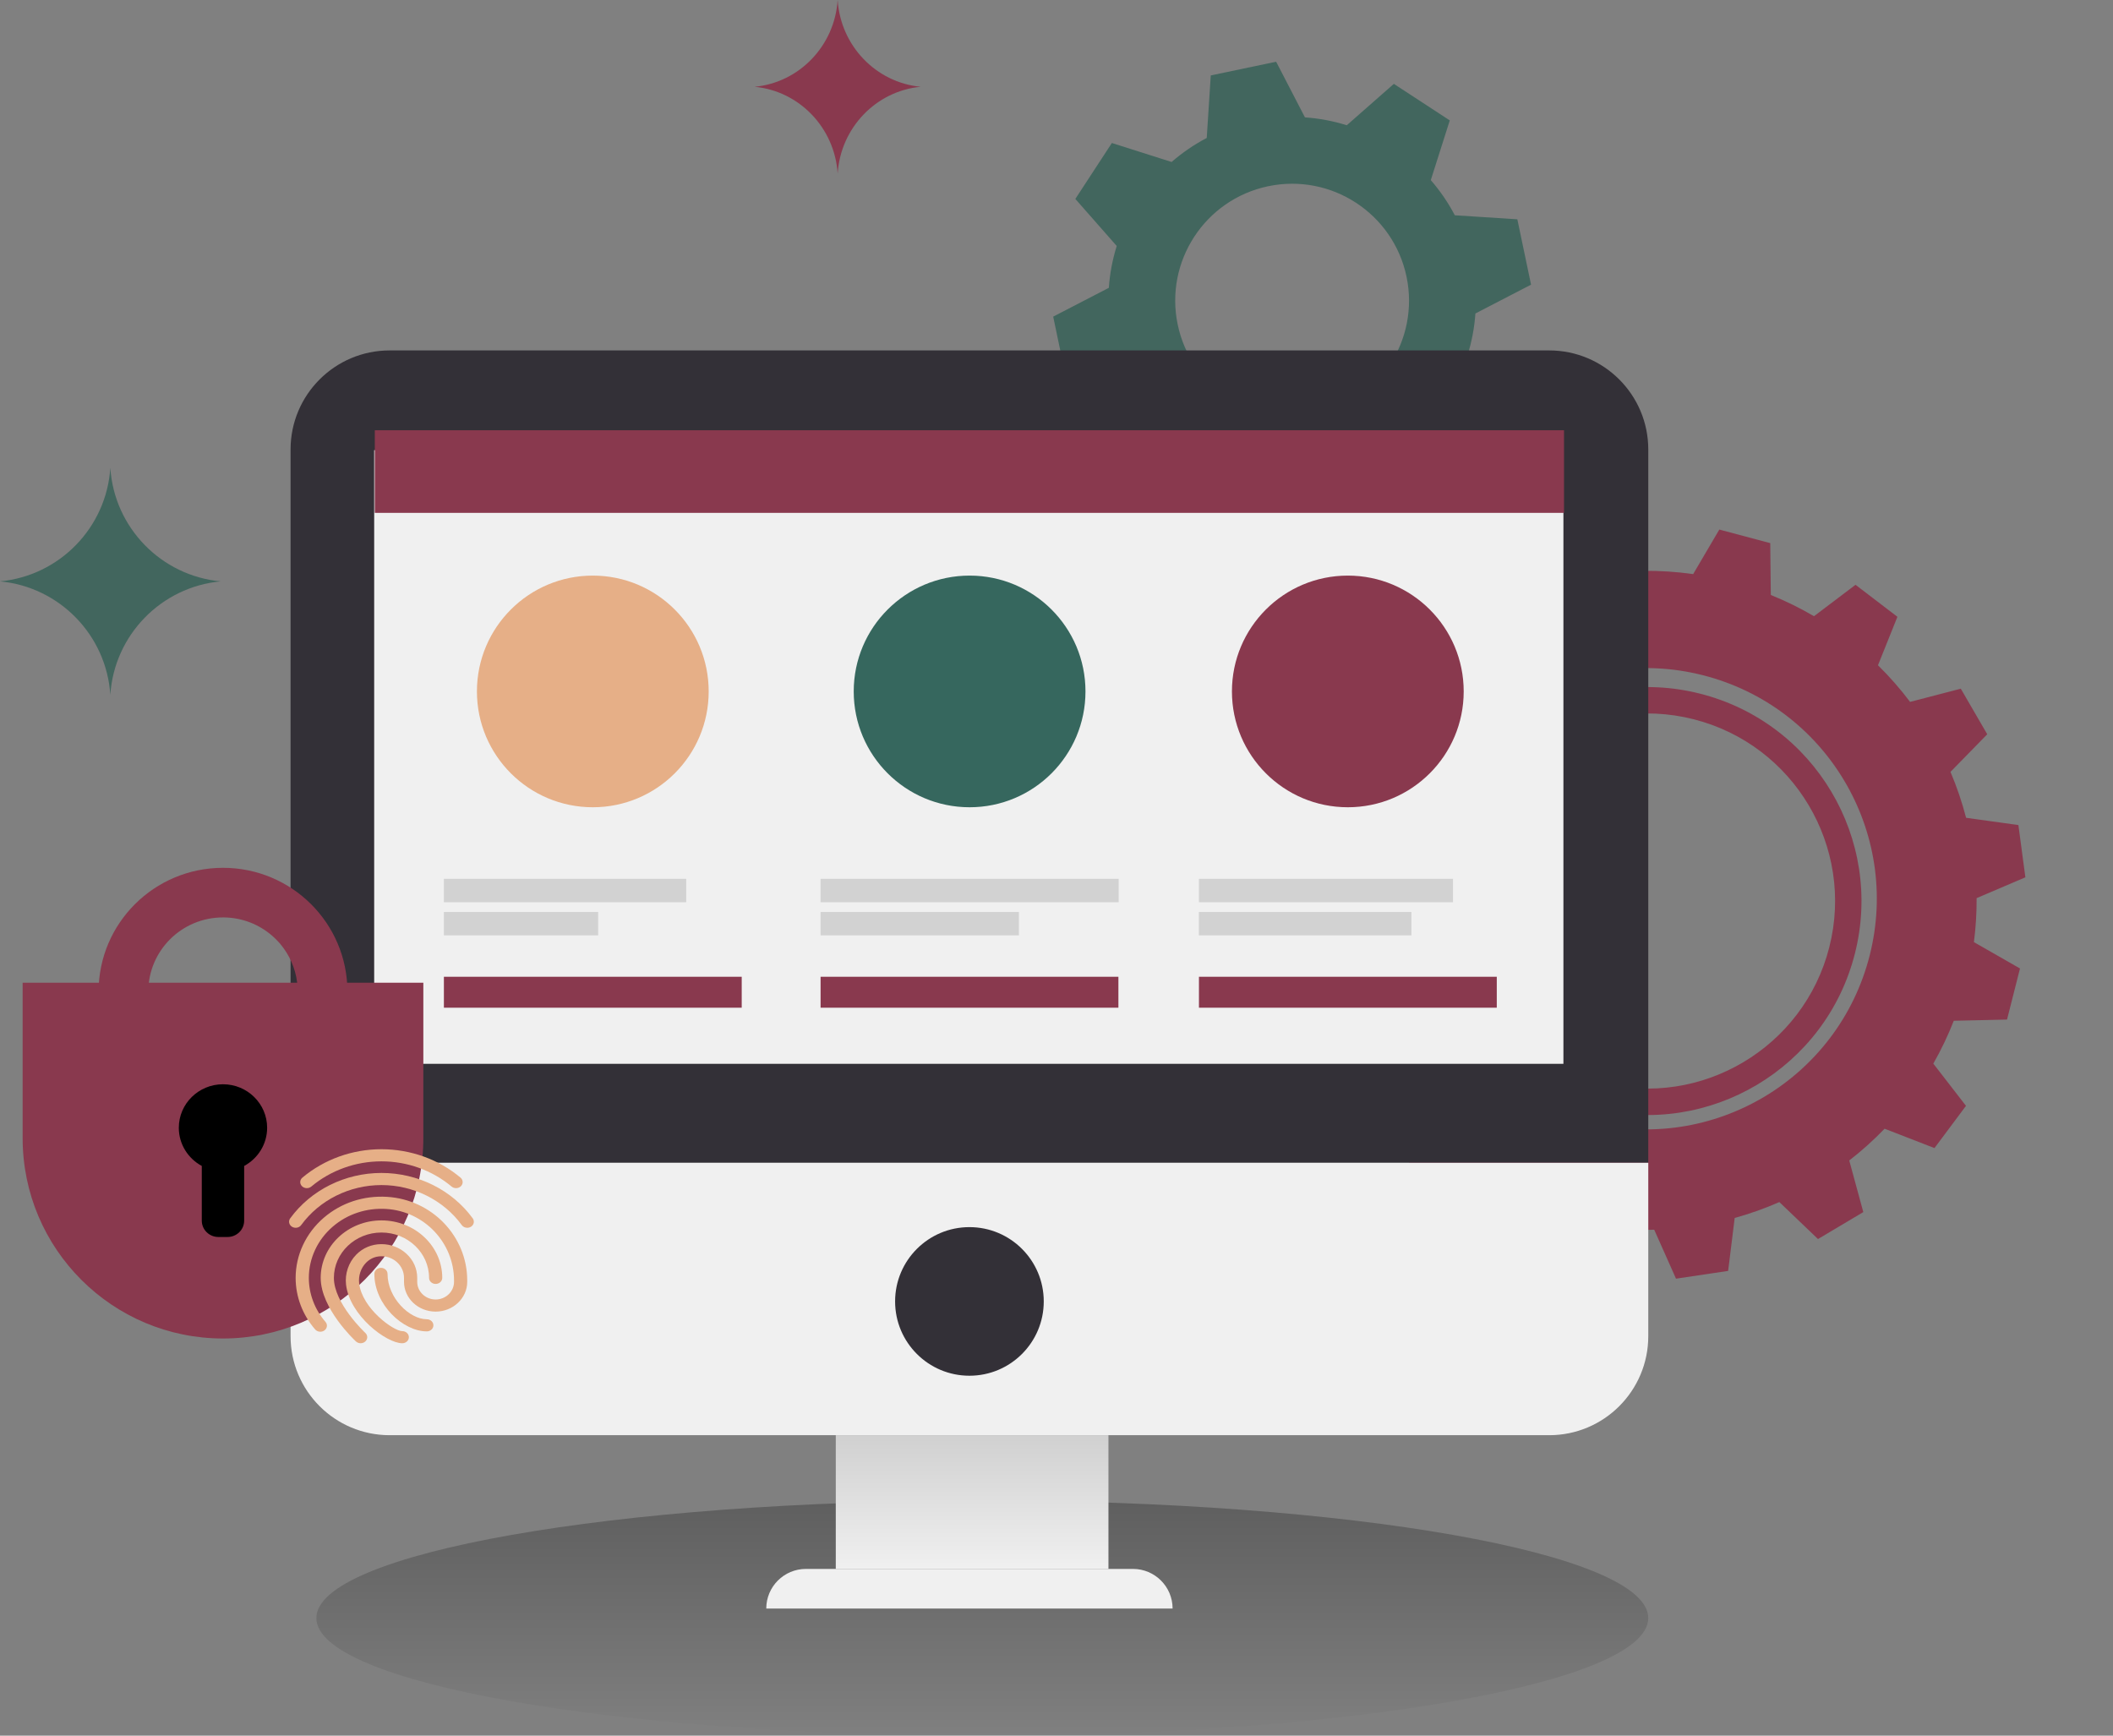
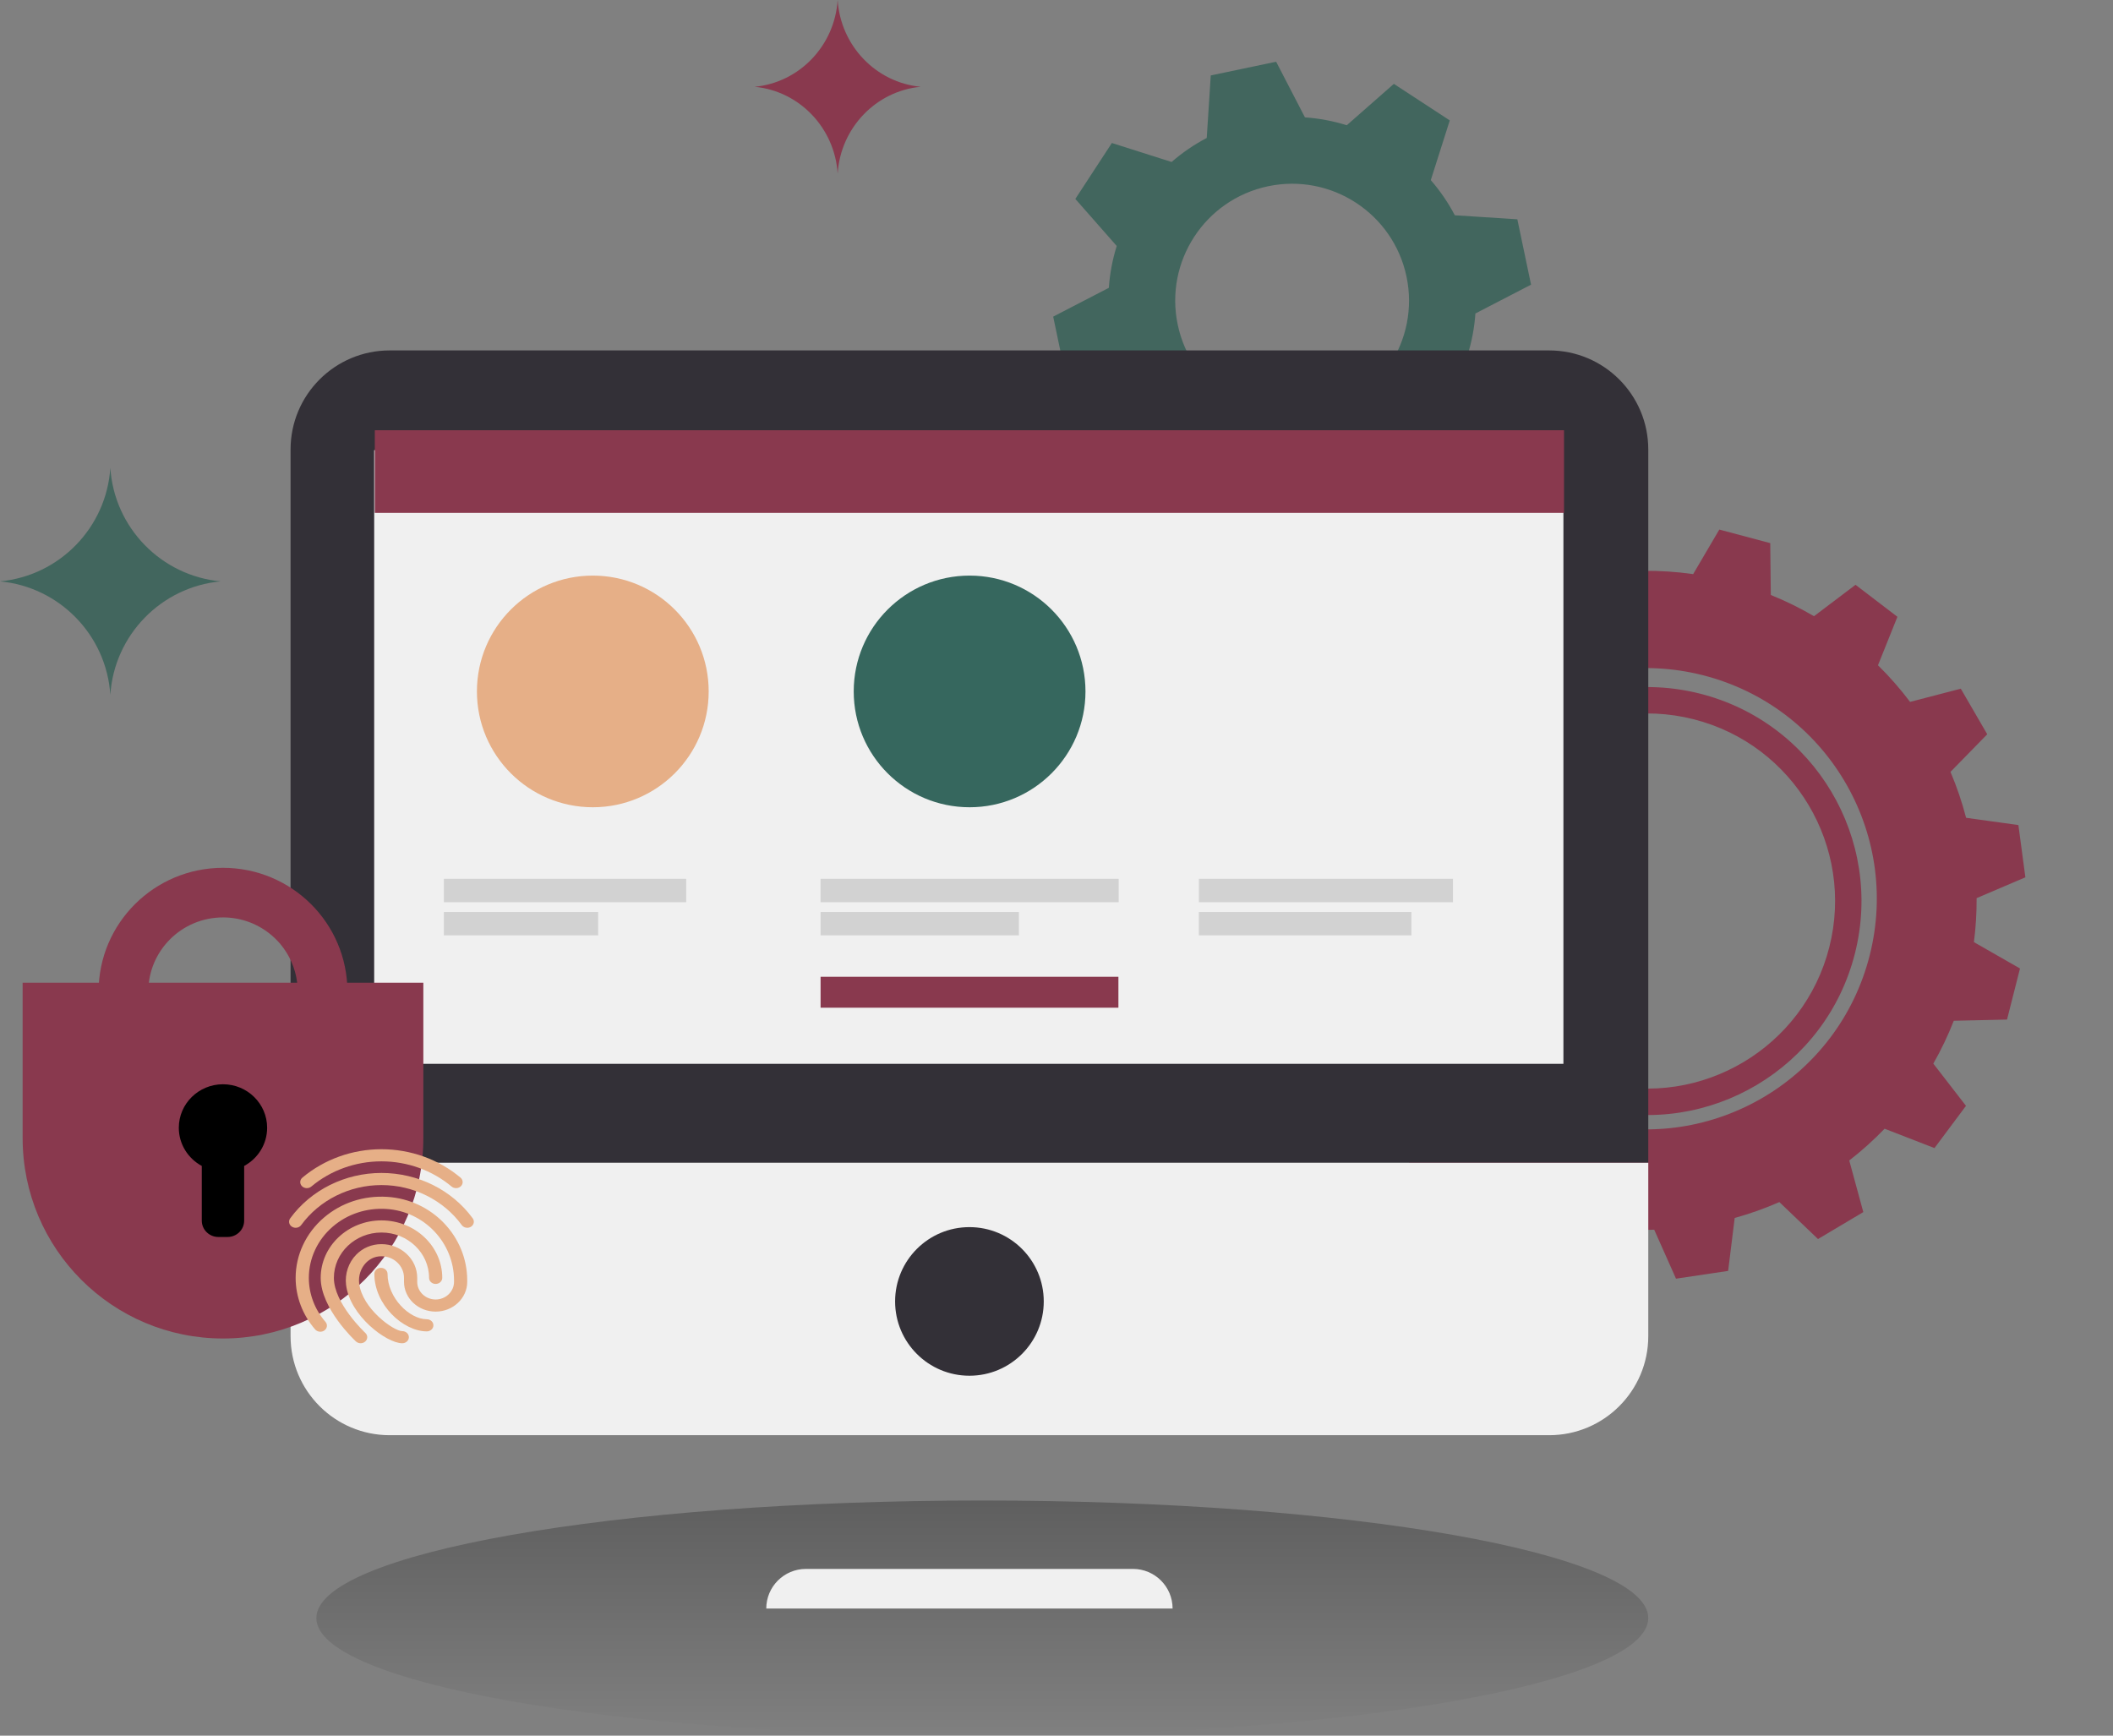
<svg xmlns="http://www.w3.org/2000/svg" width="280" height="230" viewBox="0 0 280 230" fill="none">
  <rect x="0" y="0" width="280" height="230" fill="#808080" stroke="none" />
  <path fill-rule="evenodd" clip-rule="evenodd" d="M160.442 9.996L169.105 8.179L172.922 15.553C174.824 15.685 176.683 16.04 178.466 16.598L184.704 11.114L192.114 15.955L189.598 23.87C190.825 25.279 191.897 26.839 192.782 28.527L201.068 29.061L202.884 37.723L195.511 41.54C195.379 43.442 195.023 45.301 194.466 47.084L199.949 53.322L195.108 60.732L187.193 58.216C185.785 59.443 184.225 60.515 182.536 61.4L182.003 69.686L173.34 71.502L169.523 64.129C167.621 63.997 165.762 63.642 163.979 63.084L157.742 68.567L150.332 63.726L152.847 55.811C151.621 54.403 150.548 52.843 149.663 51.154L141.377 50.621L139.561 41.958L146.935 38.141C147.067 36.239 147.422 34.38 147.98 32.597L142.496 26.36L147.337 18.95L155.252 21.465C156.661 20.239 158.221 19.167 159.909 18.282L160.442 9.996ZM179.719 26.889C179.703 26.878 179.687 26.868 179.67 26.857C176.363 24.705 172.238 23.809 168.071 24.675L168.017 24.686C159.659 26.454 154.309 34.656 156.063 43.02C157.818 51.393 166.029 56.757 174.402 55.001C182.766 53.247 188.128 45.051 186.388 36.687L186.378 36.637C185.497 32.472 183.019 29.054 179.719 26.889Z" fill="#42665E" />
  <path fill-rule="evenodd" clip-rule="evenodd" d="M227.832 70.175L234.581 71.972L234.655 78.843C236.651 79.649 238.561 80.591 240.377 81.657L245.882 77.495L251.432 81.736L248.856 88.157C250.396 89.672 251.817 91.296 253.111 93.012L259.83 91.261L263.336 97.302L258.465 102.286C259.3 104.255 259.993 106.289 260.534 108.371L267.464 109.334L268.389 116.258L261.928 119.018C261.939 120.947 261.822 122.893 261.57 124.847L267.676 128.339L265.957 135.109L258.902 135.267C258.127 137.245 257.219 139.141 256.19 140.947L260.52 146.542L256.342 152.139L249.734 149.574C248.272 151.091 246.705 152.497 245.05 153.781L246.912 160.62L240.909 164.192L235.787 159.293C233.873 160.134 231.895 160.839 229.869 161.399L229.001 168.416L222.092 169.444L219.208 162.963C217.069 163.008 214.907 162.895 212.736 162.615L209.209 168.728L202.446 166.983L202.316 159.95C200.324 159.171 198.415 158.256 196.597 157.219L191.028 161.495L185.447 157.296L188.004 150.783C186.466 149.302 185.043 147.713 183.745 146.034L177.013 147.841L173.463 141.825L178.278 136.828C177.43 134.896 176.72 132.9 176.157 130.854L169.297 129.979L168.295 123.067L174.61 120.285C174.562 118.062 174.684 115.815 174.986 113.559L169.051 110.103L170.822 103.346L177.668 103.246C178.466 101.22 179.406 99.281 180.472 97.436L176.324 91.992L180.544 86.426L186.89 88.945C188.412 87.375 190.045 85.927 191.774 84.608L190.029 78.011L196.057 74.483L200.952 79.232C202.956 78.365 205.028 77.646 207.152 77.085L208.067 70.316L214.986 69.365L217.699 75.648C219.902 75.621 222.129 75.761 224.364 76.079L227.832 70.175ZM210.619 148.715C226.977 152.867 243.604 142.973 247.756 126.615C251.909 110.258 242.014 93.631 225.656 89.478C209.299 85.326 192.672 95.22 188.52 111.578C184.367 127.935 194.261 144.562 210.619 148.715Z" fill="#89394E" />
  <path fill-rule="evenodd" clip-rule="evenodd" d="M225.293 91.925C240.457 95.775 249.644 111.213 245.795 126.377C241.944 141.547 226.505 150.734 211.342 146.884C196.172 143.033 186.985 127.595 190.836 112.425C194.685 97.261 210.123 88.075 225.293 91.925ZM224.433 95.314C211.133 91.937 197.599 99.992 194.224 113.285C190.849 126.579 198.903 140.114 212.203 143.49C225.497 146.865 239.032 138.81 242.406 125.517C245.781 112.223 237.727 98.688 224.433 95.314Z" fill="#89394E" />
  <path d="M14.62 92.079C14.103 84.147 7.87 77.775 0 77.04C7.87 76.304 14.103 69.932 14.62 62C15.136 69.932 21.368 76.304 29.239 77.04C21.368 77.775 15.136 84.147 14.62 92.079Z" fill="#42665E" />
  <path d="M111 23C110.611 16.935 105.922 12.062 100 11.5C105.922 10.938 110.611 6.065 111 0C111.389 6.065 116.078 10.938 122 11.5C116.078 12.062 111.389 16.935 111 23Z" fill="#89394E" />
  <path d="M130.17 230C178.907 230 218.416 223.025 218.416 214.421C218.416 205.817 178.907 198.842 130.17 198.842C81.433 198.842 41.924 205.817 41.924 214.421C41.924 223.025 81.433 230 130.17 230Z" fill="url(#paint0_linear_598_537)" />
  <path d="M38.504 59.565C38.504 52.315 44.384 46.437 51.636 46.437H205.285C212.538 46.437 218.418 52.315 218.418 59.565V154.082H38.504V59.565Z" fill="#333037" />
  <path d="M38.504 154.087H218.418V177.06C218.418 184.31 212.538 190.187 205.285 190.187H51.636C44.384 190.187 38.504 184.31 38.504 177.06V154.087Z" fill="#F0F0F0" />
  <path d="M138.311 172.46C138.311 177.898 133.901 182.306 128.462 182.306C123.022 182.306 118.613 177.898 118.613 172.46C118.613 167.023 123.022 162.614 128.462 162.614C133.901 162.614 138.311 167.023 138.311 172.46Z" fill="#333037" />
-   <path d="M146.884 190.183H110.752V207.921H146.884V190.183Z" fill="url(#paint1_linear_598_537)" />
  <path d="M101.541 213.158C101.541 210.259 103.892 207.907 106.795 207.908L150.131 207.907C153.032 207.907 155.384 210.258 155.385 213.159L101.541 213.158Z" fill="#F0F0F0" />
  <path d="M207.173 59.653H49.584V140.973H207.173V59.653Z" fill="#F0F0F0" />
  <path d="M90.935 116.458H58.818V119.559H90.935V116.458Z" fill="#D2D2D2" />
  <path d="M79.262 120.851H58.82V123.952H79.262V120.851Z" fill="#D2D2D2" />
-   <path d="M98.288 129.437H58.822V133.537H98.288V129.437Z" fill="#89394E" />
  <path d="M78.555 106.975C87.035 106.975 93.91 100.103 93.91 91.626C93.91 83.148 87.035 76.276 78.555 76.276C70.074 76.276 63.199 83.148 63.199 91.626C63.199 100.103 70.074 106.975 78.555 106.975Z" fill="#E6AF87" />
  <path d="M148.238 116.458H108.734V119.559H148.238V116.458Z" fill="#D2D2D2" />
  <path d="M135.02 120.851H108.738V123.952H135.02V120.851Z" fill="#D2D2D2" />
  <path d="M148.204 129.437H108.738V133.537H148.204V129.437Z" fill="#89394E" />
  <path d="M128.484 106.975C136.965 106.975 143.84 100.103 143.84 91.626C143.84 83.148 136.965 76.276 128.484 76.276C120.004 76.276 113.129 83.148 113.129 91.626C113.129 100.103 120.004 106.975 128.484 106.975Z" fill="#36675E" />
-   <path d="M192.537 116.458H158.871V119.559H192.537V116.458Z" fill="#D2D2D2" />
+   <path d="M192.537 116.458H158.871V119.559H192.537Z" fill="#D2D2D2" />
  <path d="M187.032 120.851H158.865V123.952H187.032V120.851Z" fill="#D2D2D2" />
-   <path d="M198.343 129.437H158.877V133.537H198.343V129.437Z" fill="#89394E" />
-   <path d="M178.604 106.975C187.084 106.975 193.959 100.103 193.959 91.626C193.959 83.148 187.084 76.276 178.604 76.276C170.123 76.276 163.248 83.148 163.248 91.626C163.248 100.103 170.123 106.975 178.604 106.975Z" fill="#89394E" />
  <path d="M207.254 57.015H49.666V67.962H207.254V57.015Z" fill="#89394E" />
  <path fill-rule="evenodd" clip-rule="evenodd" d="M44.012 131.405C44.012 139.349 37.537 145.788 29.55 145.788C21.563 145.788 15.088 139.349 15.088 131.405C15.088 123.462 21.563 117.023 29.55 117.023C37.537 117.023 44.012 123.462 44.012 131.405ZM29.55 119.55L29.627 119.551C32.614 119.57 35.341 120.681 37.422 122.503C37.529 122.597 37.635 122.693 37.739 122.79C37.799 122.847 37.859 122.905 37.918 122.963C37.99 123.032 38.06 123.103 38.129 123.175C38.212 123.26 38.294 123.346 38.373 123.435L38.422 123.488C38.465 123.536 38.509 123.585 38.552 123.634L38.564 123.647L38.595 123.683C38.671 123.772 38.747 123.862 38.821 123.953C38.842 123.979 38.863 124.004 38.884 124.031L38.928 124.086C38.951 124.115 38.972 124.143 38.995 124.171C39.072 124.271 39.148 124.372 39.221 124.474C40.518 126.26 41.326 128.418 41.453 130.758C41.465 130.972 41.471 131.188 41.471 131.405C41.471 136.376 38.395 140.631 34.034 142.393C32.672 142.944 31.185 143.25 29.627 143.26H29.55C29.293 143.26 29.037 143.252 28.784 143.236C22.558 142.844 17.63 137.697 17.63 131.405C17.63 124.858 22.966 119.55 29.55 119.55Z" fill="#89394E" />
  <path fill-rule="evenodd" clip-rule="evenodd" d="M46.037 131.405C46.037 122.348 38.659 115 29.552 115C20.444 115 13.066 122.348 13.066 131.405C13.066 140.463 20.444 147.811 29.552 147.811C38.659 147.811 46.037 140.463 46.037 131.405ZM36.925 124.844L36.922 124.842C36.958 124.883 36.994 124.924 37.03 124.965L37.08 124.988L37.084 124.991L37.033 124.968L37.085 124.992L37.093 124.998L37.037 124.973L37.095 124.999L37.114 125.016L37.153 125.046L37.066 125.006L37.255 125.232C37.272 125.253 37.289 125.274 37.306 125.294L37.344 125.34L37.341 125.338L37.398 125.411C37.462 125.494 37.525 125.578 37.586 125.662C38.66 127.141 39.33 128.929 39.435 130.867C39.435 130.867 39.435 130.867 39.435 130.867C39.445 131.046 39.45 131.225 39.45 131.405C39.45 135.528 36.895 139.056 33.278 140.517C32.146 140.975 30.91 141.229 29.616 141.237L29.552 141.239V141.237C29.337 141.237 29.124 141.231 28.913 141.217C23.747 140.892 19.654 136.626 19.654 131.405C19.654 125.972 24.088 121.573 29.552 121.573H29.629C32.097 121.589 34.362 122.512 36.091 124.025L36.355 124.264L36.504 124.408C36.563 124.465 36.621 124.524 36.679 124.583C36.748 124.654 36.816 124.727 36.883 124.8L36.925 124.844ZM38.93 126.109L38.815 126.052H38.81L38.93 126.109ZM38.596 125.706L37.986 125.419L37.958 125.414L38.596 125.706ZM38.566 125.67L38.038 125.429L38.035 125.428L38.566 125.67ZM38.554 125.657L38.06 125.433L38.058 125.432L38.554 125.657ZM38.423 125.51L38.306 125.456H38.3L38.423 125.51Z" fill="#89394E" />
  <path fill-rule="evenodd" clip-rule="evenodd" d="M56.098 130.229H3V150.825C3 165.486 14.887 177.372 29.549 177.372C44.211 177.372 56.098 165.486 56.098 150.825C56.098 140.11 56.098 130.229 56.098 130.229Z" fill="#89394E" stroke="#FC8545" stroke-width="0" stroke-miterlimit="1.5" stroke-linecap="round" stroke-linejoin="round" />
  <path fill-rule="evenodd" clip-rule="evenodd" d="M26.739 154.507C24.926 153.524 23.695 151.629 23.695 149.447C23.695 146.264 26.318 143.682 29.547 143.682C32.777 143.682 35.399 146.264 35.399 149.447C35.399 151.629 34.169 153.524 32.355 154.507V161.755C32.355 162.33 32.124 162.88 31.712 163.284C31.3 163.692 30.742 163.921 30.16 163.921H28.934C28.352 163.921 27.794 163.692 27.382 163.284C26.97 162.88 26.739 162.33 26.739 161.755V154.507Z" fill="black" />
  <path d="M60.433 157.449C60.222 157.449 60.012 157.381 59.844 157.239C57.271 155.084 53.969 153.897 50.547 153.897C47.124 153.897 43.822 155.084 41.249 157.24C40.891 157.539 40.339 157.515 40.013 157.188C39.688 156.86 39.714 156.351 40.071 156.053C42.968 153.626 46.688 152.29 50.547 152.29C54.406 152.29 58.126 153.626 61.023 156.053C61.38 156.351 61.405 156.859 61.08 157.188C60.907 157.361 60.671 157.449 60.433 157.449Z" fill="#E6AF87" />
  <path d="M61.915 162.7C61.634 162.7 61.357 162.576 61.189 162.345C58.761 159.023 54.784 157.04 50.548 157.04C46.313 157.04 42.335 159.023 39.908 162.345C39.639 162.714 39.094 162.813 38.694 162.564C38.293 162.317 38.186 161.818 38.455 161.449C41.208 157.683 45.729 155.435 50.548 155.435C55.368 155.435 59.889 157.683 62.642 161.45C62.911 161.819 62.805 162.318 62.403 162.565C62.253 162.656 62.084 162.7 61.915 162.7Z" fill="#E6AF87" />
  <path d="M47.789 178.001C47.564 178.001 47.339 177.922 47.167 177.763C46.976 177.587 42.496 173.384 42.496 169.338C42.496 165.139 46.109 161.722 50.551 161.722C54.992 161.722 58.605 165.139 58.605 169.338C58.605 169.782 58.214 170.142 57.731 170.142C57.248 170.142 56.857 169.782 56.857 169.338C56.857 166.025 54.028 163.329 50.551 163.329C47.073 163.329 44.245 166.025 44.245 169.338C44.245 172.731 48.368 176.594 48.41 176.633C48.751 176.948 48.748 177.456 48.404 177.769C48.234 177.924 48.012 178.001 47.789 178.001Z" fill="#E6AF87" />
  <path d="M53.307 178.002C51.204 178.002 46.328 174.325 45.855 170.23C45.689 168.783 46.19 167.302 47.196 166.27C48.07 165.372 49.251 164.874 50.52 164.868H50.545C51.783 164.868 52.953 165.314 53.844 166.127C54.775 166.977 55.286 168.118 55.286 169.339V169.863C55.286 171.154 56.38 172.204 57.725 172.204C59.07 172.204 60.165 171.154 60.165 169.863V169.68C60.165 164.677 56.221 160.515 51.186 160.206C48.56 160.043 46.042 160.876 44.099 162.545C42.082 164.278 40.925 166.755 40.925 169.339C40.925 171.465 41.709 173.535 43.131 175.17C43.432 175.517 43.371 176.022 42.993 176.299C42.617 176.577 42.067 176.52 41.763 176.173C40.096 174.254 39.176 171.827 39.176 169.338C39.176 166.311 40.535 163.406 42.903 161.371C45.203 159.394 48.185 158.41 51.3 158.602C57.251 158.967 61.913 163.833 61.913 169.679V169.862C61.913 172.039 60.033 173.809 57.724 173.809C55.415 173.809 53.536 172.039 53.536 169.862V169.338C53.536 168.547 53.208 167.813 52.611 167.266C52.051 166.754 51.318 166.474 50.545 166.474H50.528C49.543 166.477 48.88 166.948 48.498 167.341C47.816 168.041 47.477 169.058 47.593 170.061C47.978 173.401 52.156 176.396 53.306 176.396C53.788 176.396 54.18 176.756 54.18 177.199C54.18 177.643 53.789 178.002 53.307 178.002Z" fill="#E6AF87" />
  <path d="M56.557 176.429C53.428 176.429 49.607 172.916 49.607 168.813C49.607 168.37 49.999 168.01 50.482 168.01C50.964 168.01 51.356 168.37 51.356 168.813C51.356 171.993 54.265 174.822 56.557 174.822C57.04 174.822 57.431 175.182 57.431 175.626C57.431 176.069 57.04 176.429 56.557 176.429Z" fill="#E6AF87" />
  <defs>
    <linearGradient id="paint0_linear_598_537" x1="130.17" y1="198.842" x2="130.17" y2="230" gradientUnits="userSpaceOnUse">
      <stop stop-opacity="0.26" />
      <stop offset="1" stop-opacity="0" />
    </linearGradient>
    <linearGradient id="paint1_linear_598_537" x1="148.489" y1="207.903" x2="148.489" y2="170.162" gradientUnits="userSpaceOnUse">
      <stop stop-color="#F0F0F0" />
      <stop offset="1" stop-color="#ACACAC" />
    </linearGradient>
  </defs>
</svg>